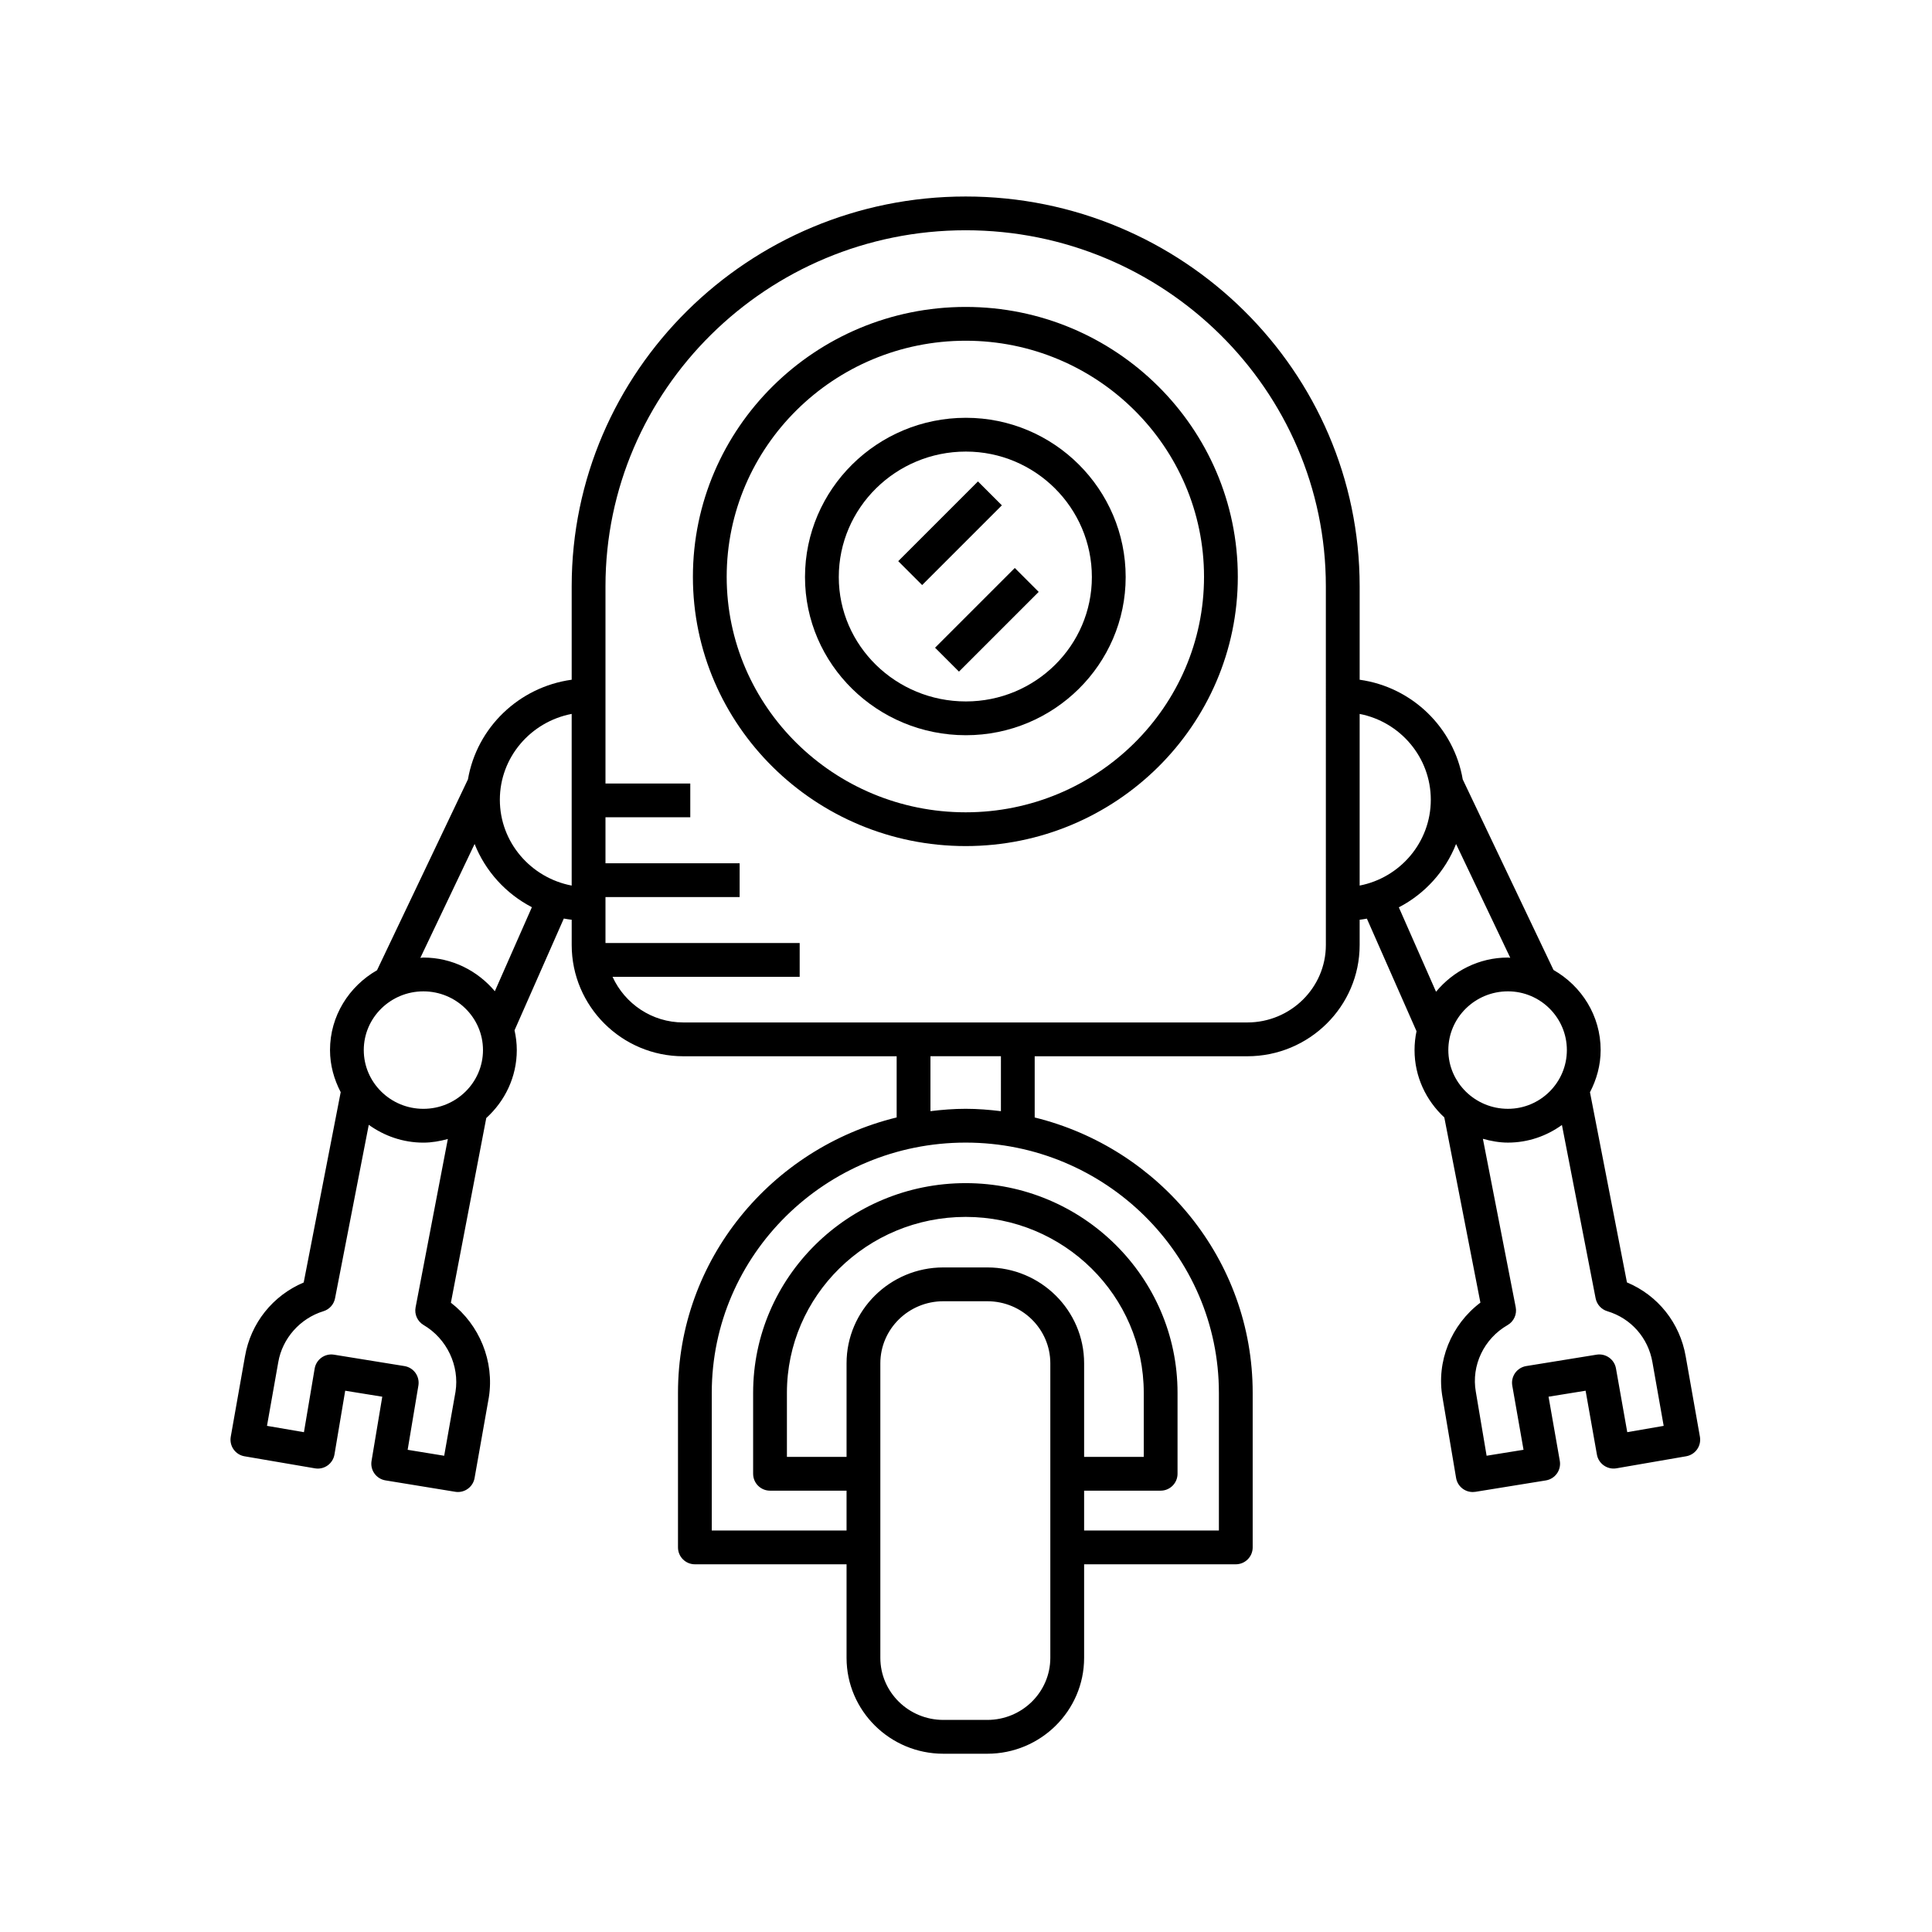
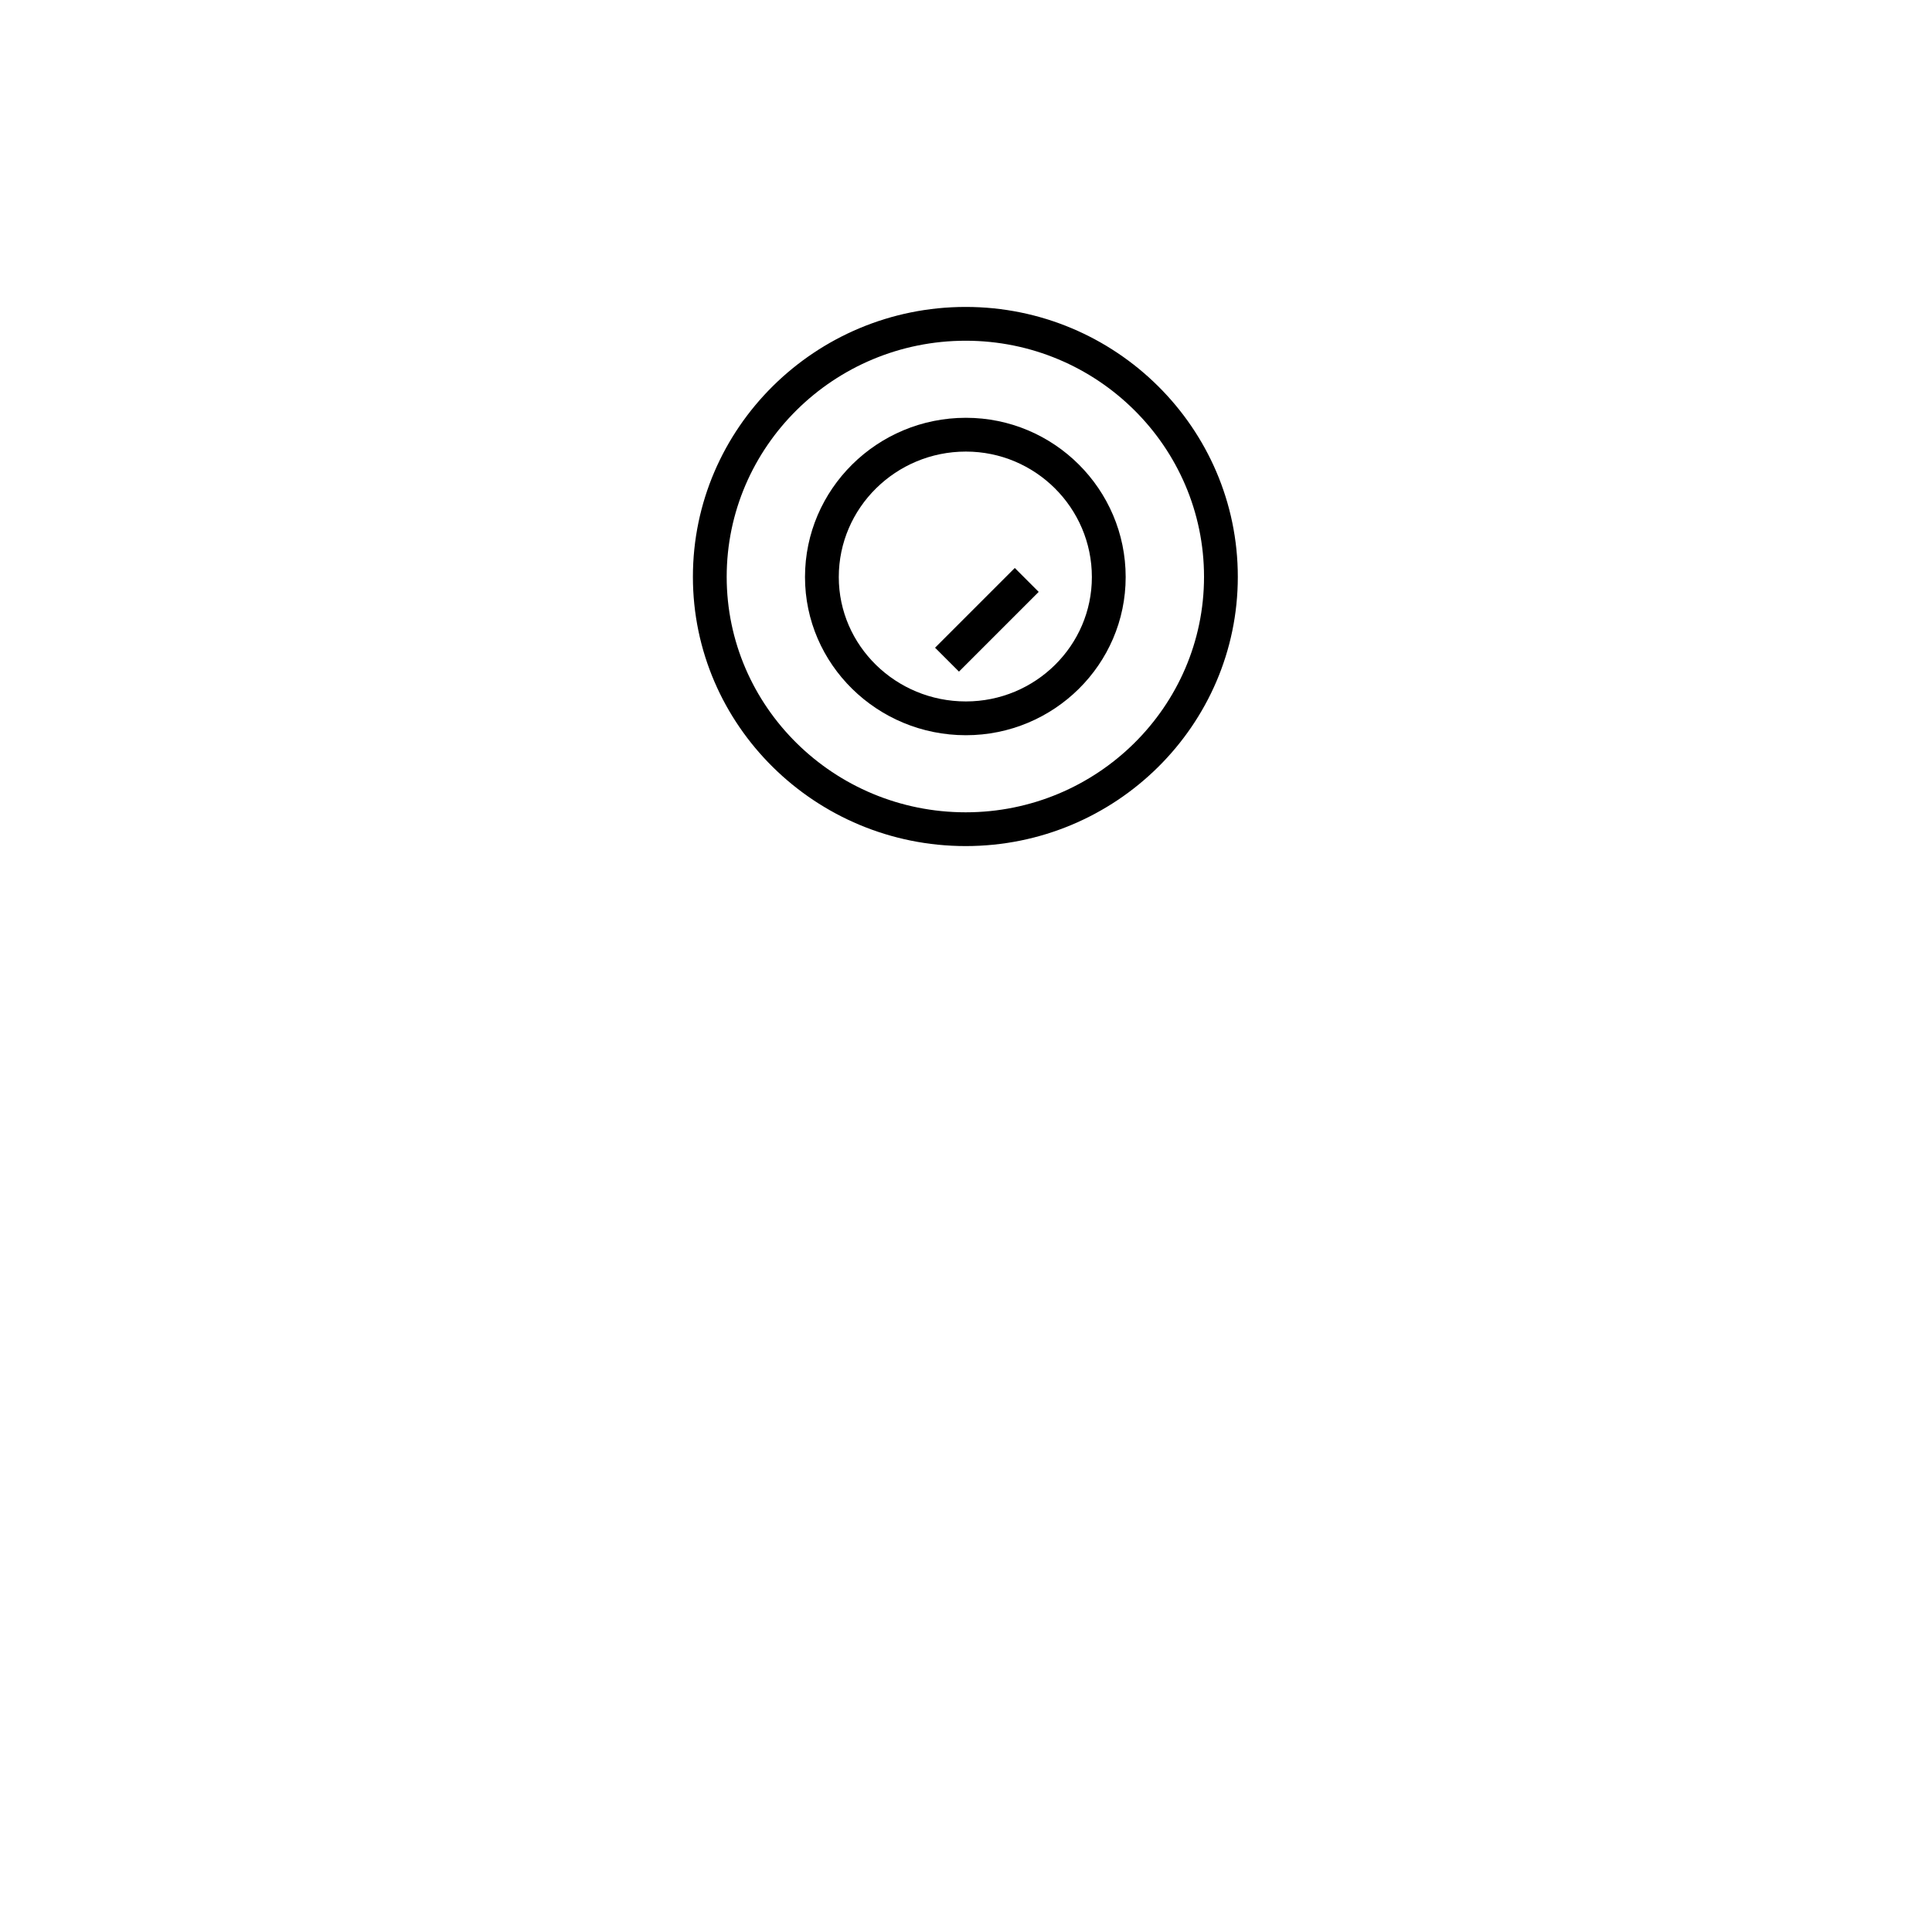
<svg xmlns="http://www.w3.org/2000/svg" fill="#000000" width="800px" height="800px" version="1.1" viewBox="144 144 512 512">
  <g>
    <path d="m391.8 315.65 21.129-21.129 6.336 6.336-21.129 21.129z" />
-     <path d="m382.04 292.71 21.129-21.129 6.336 6.336-21.129 21.129z" />
-     <path d="m567.2 529.49c0.43 2.434 2.781 4.047 5.172 3.629l18.477-3.191c1.172-0.203 2.215-0.863 2.902-1.836 0.684-0.973 0.953-2.18 0.742-3.356l-3.762-21.266c-1.535-8.906-7.398-16.203-15.574-19.621l-9.797-50.391c1.746-3.367 2.828-7.133 2.828-11.18 0-9.117-5.07-16.992-12.488-21.219l-24.062-50.512c-2.34-13.715-13.414-24.477-27.316-26.41v-24.781c0-56.949-46.836-103.28-104.41-103.28-57.574 0-104.41 46.332-104.41 103.28v24.777c-13.992 1.926-25.137 12.684-27.492 26.406l-24.098 50.586c-7.406 4.242-12.457 12.086-12.457 21.156 0 4.035 1.082 7.789 2.832 11.152l-9.805 50.438c-8.18 3.461-14.043 10.754-15.562 19.582l-3.769 21.289c-0.207 1.176 0.059 2.383 0.746 3.356 0.688 0.98 1.734 1.641 2.91 1.836l18.66 3.191c1.176 0.203 2.375-0.07 3.344-0.762 0.969-0.688 1.625-1.734 1.824-2.91l2.844-16.898 9.824 1.586-2.844 17.023c-0.195 1.176 0.082 2.379 0.777 3.344 0.695 0.969 1.742 1.617 2.918 1.809l18.48 3.019c0.242 0.043 0.488 0.059 0.727 0.059 2.133 0 4.019-1.531 4.402-3.695l3.781-21.371c1.516-9.551-2.473-19.258-10.055-25.098l9.375-48.941c4.938-4.484 8.09-10.867 8.09-18.016 0-1.801-0.223-3.543-0.598-5.234l13.059-29.617c0.684 0.141 1.387 0.223 2.09 0.32v6.688c0 16.258 13.277 29.488 29.594 29.488h56.523v16.211c-33.219 8.121-57.949 37.711-57.949 72.973v40.973c0 2.473 2.004 4.477 4.477 4.477h40.195v24.793c0 14.012 11.504 25.41 25.648 25.41h11.66c14.141 0 25.648-11.398 25.648-25.41v-24.793h40.195c2.473 0 4.477-2.008 4.477-4.477v-40.973c0-35.25-24.652-64.828-57.77-72.961v-16.223h56.344c16.418 0 29.773-13.23 29.773-29.488v-6.691c0.641-0.09 1.289-0.164 1.918-0.293l13.152 29.832c-0.34 1.617-0.523 3.285-0.523 5 0 7.051 3.062 13.371 7.887 17.848l9.566 49.082c-7.762 5.856-11.742 15.602-10.035 25.168l3.59 21.289c0.367 2.188 2.262 3.734 4.41 3.734 0.238 0 0.477-0.016 0.723-0.055l18.656-3.019c1.18-0.191 2.238-0.852 2.934-1.824 0.695-0.98 0.969-2.191 0.762-3.371l-2.981-16.992 9.82-1.586zm-311-122.77c8.707 0 15.797 6.981 15.797 15.562s-7.086 15.57-15.797 15.57c-8.707 0-15.797-6.988-15.797-15.57 0.004-8.582 7.09-15.562 15.797-15.562zm0.062 88.426c6.16 3.625 9.547 10.77 8.449 17.707l-3 16.938-9.68-1.578 2.848-17.027c0.195-1.176-0.086-2.379-0.777-3.352-0.695-0.969-1.746-1.617-2.922-1.809l-18.66-3.019c-2.43-0.395-4.723 1.246-5.133 3.68l-2.84 16.859-9.793-1.68 2.988-16.871c1.086-6.312 5.785-11.609 11.965-13.508 1.582-0.48 2.769-1.797 3.082-3.426l8.938-45.973c4.082 2.938 9.059 4.723 14.477 4.723 2.254 0 4.398-0.398 6.477-0.961l-8.543 44.602c-0.359 1.855 0.492 3.734 2.125 4.695zm18.875-88.461c-4.543-5.402-11.297-8.922-18.938-8.922-0.277 0-0.531 0.07-0.805 0.082l14.379-30.184c2.867 7.227 8.289 13.18 15.18 16.758zm1.328-50.742c0-11.277 8.207-20.676 19.035-22.75v45.496c-10.828-2.07-19.035-11.469-19.035-22.746zm145.88 227.4c0 9.074-7.488 16.453-16.691 16.453h-11.66c-9.207 0-16.695-7.379-16.695-16.453v-78.047c0-9.074 7.488-16.453 16.695-16.453h11.66c9.203 0 16.691 7.379 16.691 16.453zm-16.691-103.46h-11.66c-14.145 0-25.648 11.398-25.648 25.41v24.793h-15.805v-16.984c0-25.699 21.25-46.609 47.375-46.609 26.02 0 47.191 20.91 47.191 46.609v16.984h-15.805v-24.793c0-14.012-11.504-25.41-25.648-25.41zm61.367 33.219v36.496h-35.719v-10.555h20.281c2.473 0 4.477-2.008 4.477-4.477v-21.461c0-30.641-25.184-55.562-56.145-55.562-31.062 0-56.328 24.922-56.328 55.562v21.461c0 2.473 2.004 4.477 4.477 4.477h20.281v10.555h-35.719v-36.496c0-36.555 30.184-66.301 67.285-66.301 37.004 0 67.109 29.742 67.109 66.301zm-57.77-74.629c-3.066-0.375-6.168-0.629-9.336-0.629s-6.269 0.25-9.336 0.625v-14.555h18.676zm86.117-44.043c0 11.32-9.34 20.531-20.82 20.531h-149.45c-8.352 0-15.523-4.984-18.77-12.098h49.594v-8.953h-51.465v-12.184h35.551v-8.953h-35.551v-12.184h22.473v-8.953h-22.473v-52.285c0-52.012 42.82-94.328 95.453-94.328 52.633 0 95.453 42.316 95.453 94.328zm48.25 43.418c-8.707 0-15.797-6.988-15.797-15.57s7.086-15.562 15.797-15.562c8.609 0 15.617 6.981 15.617 15.562 0.004 8.582-7.008 15.57-15.617 15.57zm-39.297-104.65c10.727 2.086 18.855 11.48 18.855 22.746 0 11.262-8.125 20.66-18.855 22.742zm10.383 51.254c6.883-3.57 12.305-9.535 15.168-16.781l14.363 30.152c-0.211-0.004-0.406-0.062-0.621-0.062-7.703 0-14.508 3.578-19.051 9.062zm33.762 121.57c-1.18 0.191-2.238 0.852-2.934 1.824-0.695 0.98-0.969 2.191-0.762 3.371l2.981 16.992-9.785 1.578-2.856-16.941c-1.242-6.969 2.137-14.07 8.406-17.68 1.66-0.953 2.531-2.859 2.164-4.738l-8.699-44.633c2.125 0.59 4.32 1.008 6.637 1.008 5.352 0 10.27-1.762 14.309-4.672l8.926 45.922c0.316 1.633 1.516 2.965 3.113 3.438 6.254 1.871 10.828 7.043 11.945 13.52l2.981 16.859-9.652 1.668-2.992-16.898c-0.426-2.406-2.711-4.023-5.125-3.641z" />
    <path d="m399.92 225.34c-39.863 0-72.293 32.086-72.293 71.527 0 39.344 32.43 71.352 72.293 71.352 39.766 0 72.113-32.008 72.113-71.352 0-39.441-32.352-71.527-72.113-71.527zm0 133.93c-34.926 0-63.34-27.992-63.34-62.398 0-34.504 28.414-62.574 63.34-62.574 34.824 0 63.16 28.07 63.16 62.574-0.004 34.406-28.336 62.398-63.16 62.398z" />
    <path d="m399.97 254.72c-23.512 0-42.637 18.934-42.637 42.207 0 23.113 19.125 41.914 42.637 41.914 23.348 0 42.344-18.801 42.344-41.914 0-23.273-18.996-42.207-42.344-42.207zm0 75.168c-18.574 0-33.684-14.789-33.684-32.961 0-18.336 15.109-33.254 33.684-33.254 18.41 0 33.387 14.918 33.387 33.254 0.004 18.176-14.977 32.961-33.387 32.961z" />
  </g>
</svg>